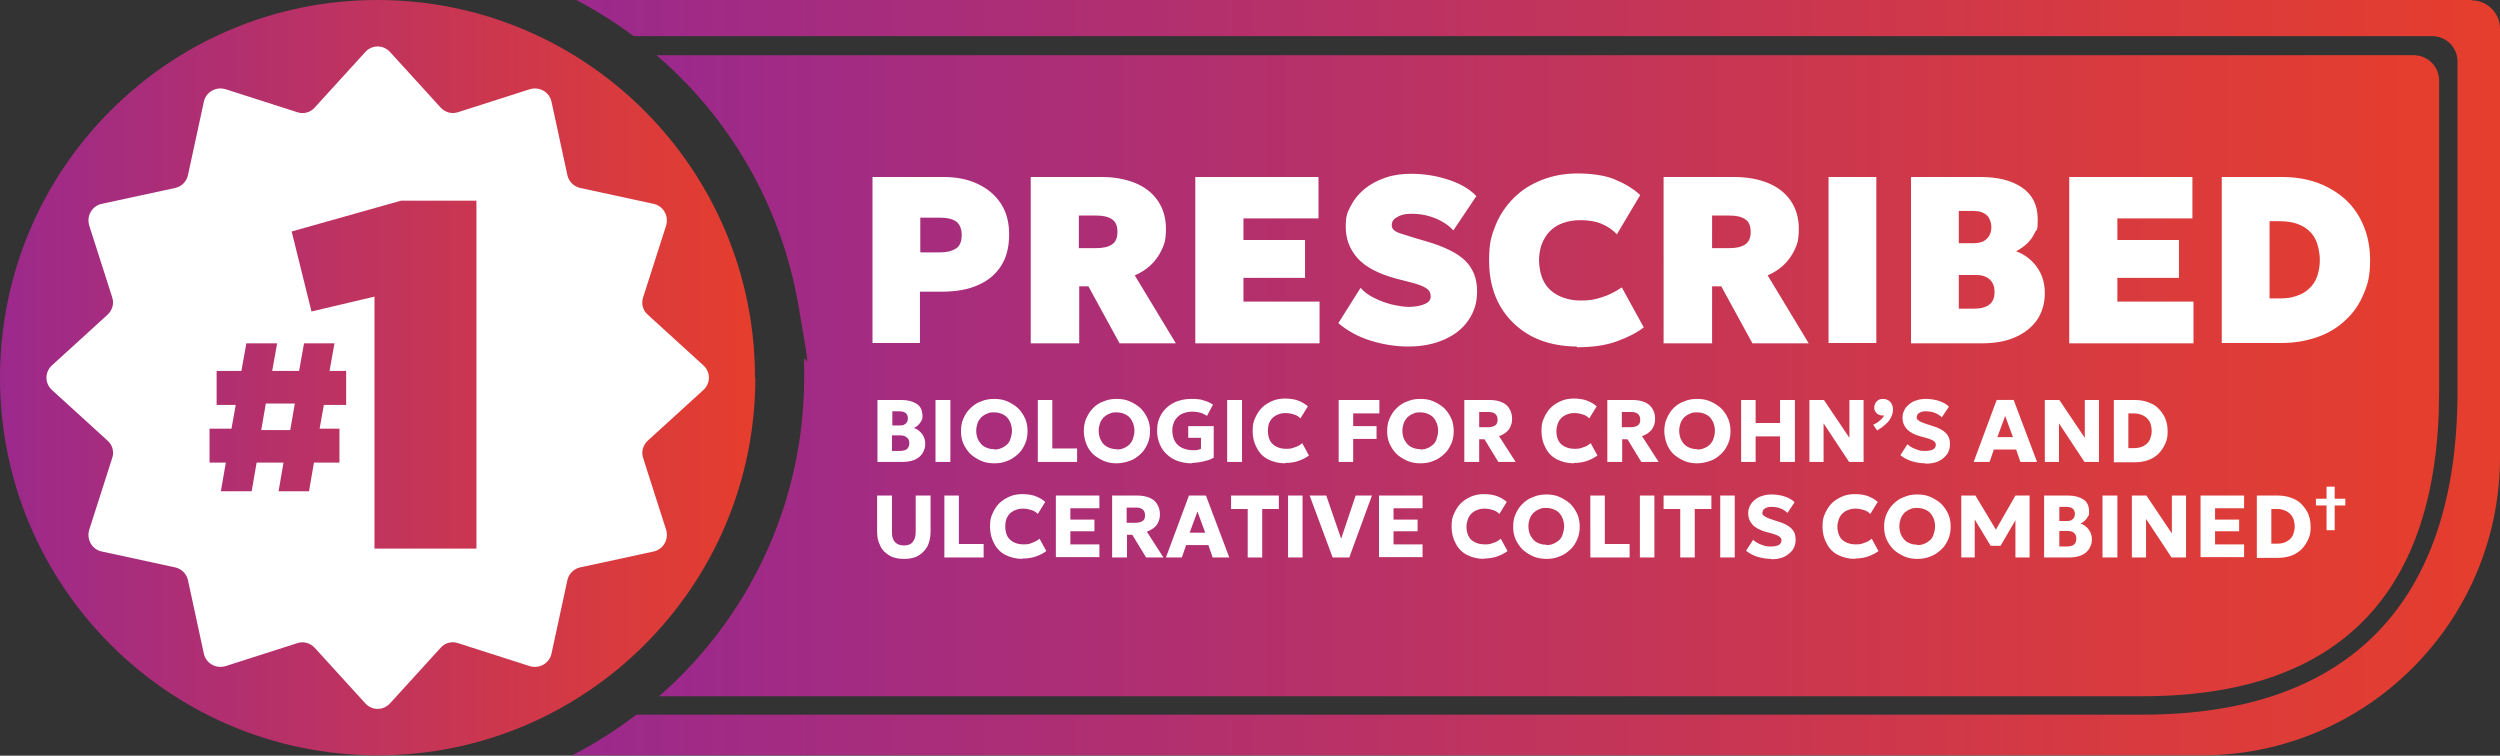
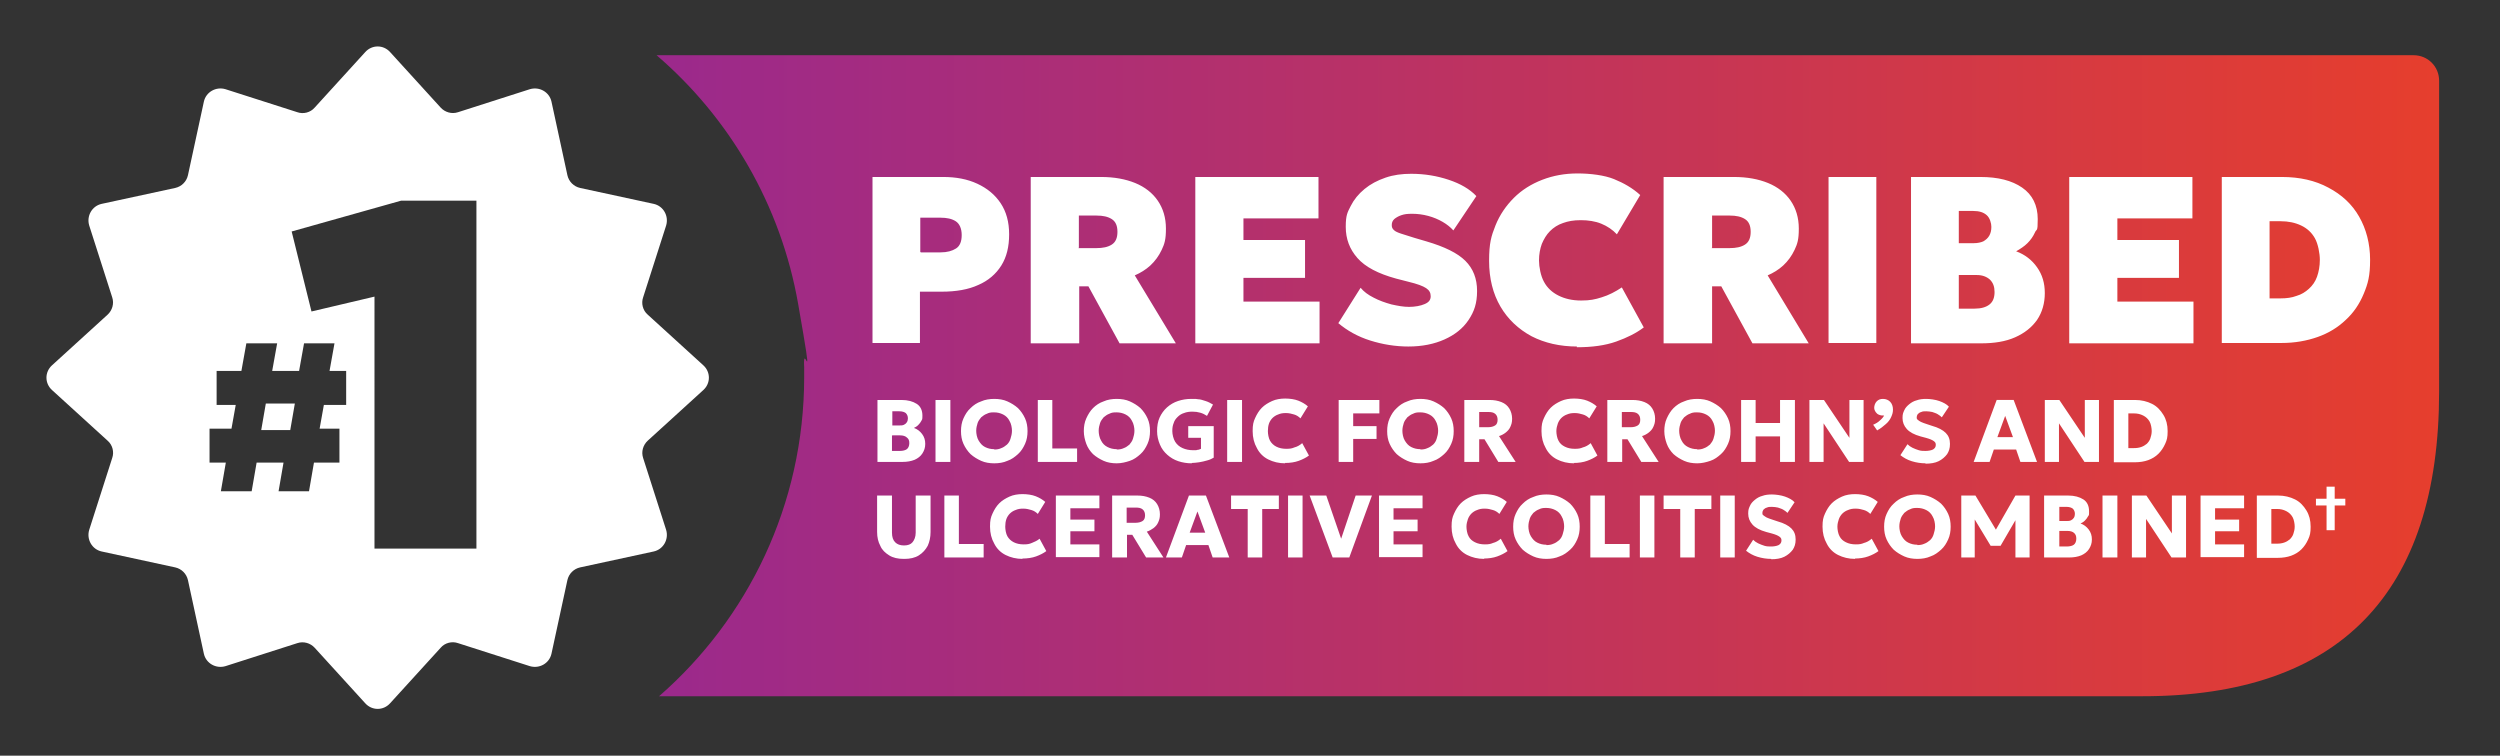
<svg xmlns="http://www.w3.org/2000/svg" id="Layer_1" version="1.1" viewBox="0 0 706.3 213.5">
  <rect x="0" y="0" width="706.3" height="213.5" fill="#333333" stroke="none" />
  <defs>
    <linearGradient id="linear-gradient" x1="185.5" y1="112.9" x2="689.1" y2="112.9" gradientTransform="matrix(1 0 0 -1 0 219)" gradientUnits="userSpaceOnUse">
      <stop offset="0" stop-color="#9b298c" />
      <stop offset="1" stop-color="#e63e2d" />
    </linearGradient>
    <linearGradient id="linear-gradient1" x1="161.6" y1="112.2" x2="706.3" y2="112.2" gradientTransform="matrix(1 0 0 -1 0 219)" gradientUnits="userSpaceOnUse">
      <stop offset="0" stop-color="#9b298c" />
      <stop offset="1" stop-color="#e63e2d" />
    </linearGradient>
    <linearGradient id="linear-gradient2" x1="0" y1="112.3" x2="213.4" y2="112.3" gradientTransform="matrix(1 0 0 -1 0 219)" gradientUnits="userSpaceOnUse">
      <stop offset="0" stop-color="#9b298c" />
      <stop offset="1" stop-color="#e63e2d" />
    </linearGradient>
    <style>.st3{fill:#fff}</style>
  </defs>
  <path d="M689.1 99.3V22.8c0-4-3.2-7.2-7.2-7.2H185.5c20.6 17.7 35.1 42.3 40 70.3s1.2 9.3 1.7 17.9v2.7c0 36-15.9 68.3-41 90.2h419.1c55.6 0 83.8-29 83.8-86.1V99.2z" fill="url(#linear-gradient)" />
-   <path d="M698.4 0H162.8c5.7 3 11.1 6.4 16.2 10.2h508.1c4 0 7.2 3.2 7.2 7.2v93.1c0 59.8-30.7 91.4-88.9 91.4H179.8c-5.7 4.3-11.7 8.2-18.2 11.5H622c46.5 0 84.3-37.7 84.3-84.3V8.1c0-4.4-3.6-8-8-8z" fill="url(#linear-gradient1)" />
-   <path d="M213.3 106.7C213.3 47.8 165.5 0 106.6 0S0 47.8 0 106.7s47.8 106.7 106.7 106.7 106.7-47.8 106.7-106.7z" fill="url(#linear-gradient2)" />
  <path class="st3" d="M198.7 110.2c2.1-1.9 2.1-5.1 0-7L183 88.9c-1.4-1.2-1.9-3.2-1.3-4.9l6.5-20.3c.8-2.7-.8-5.5-3.5-6.1l-20.8-4.5c-1.8-.4-3.2-1.8-3.6-3.6l-4.5-20.8c-.6-2.7-3.4-4.3-6.1-3.5l-20.3 6.5c-1.8.6-3.7 0-4.9-1.3l-14.3-15.7c-1.9-2.1-5.1-2.1-7 0L88.9 30.4c-1.2 1.4-3.2 1.9-4.9 1.3l-20.3-6.5c-2.7-.8-5.5.8-6.1 3.5l-4.5 20.8c-.4 1.8-1.8 3.2-3.6 3.6l-20.8 4.5c-2.7.6-4.3 3.4-3.5 6.1L31.7 84c.6 1.8 0 3.7-1.3 4.9l-15.7 14.3c-2.1 1.9-2.1 5.1 0 7l15.7 14.3c1.4 1.2 1.9 3.2 1.3 4.9l-6.5 20.3c-.8 2.7.8 5.5 3.5 6.1l20.8 4.5c1.8.4 3.2 1.8 3.6 3.6l4.5 20.8c.6 2.7 3.4 4.3 6.1 3.5l20.3-6.5c1.8-.6 3.7 0 4.9 1.3l14.3 15.7c1.9 2.1 5.1 2.1 7 0l14.3-15.7c1.2-1.4 3.2-1.9 4.9-1.3l20.3 6.5c2.7.8 5.5-.8 6.1-3.5l4.5-20.8c.4-1.8 1.8-3.2 3.6-3.6l20.8-4.5c2.7-.6 4.3-3.4 3.5-6.1l-6.5-20.3c-.6-1.8 0-3.7 1.3-4.9l15.7-14.3zm-100.9 4.2h-6.3l-1.2 6.7h5.6v9.6h-7.2l-1.4 8.1h-8.6l1.4-8.1h-7.6l-1.4 8.1h-8.7l1.4-8.1h-4.6v-9.6h6.2l1.2-6.7h-5.4v-9.6h7l1.4-7.8h8.7l-1.4 7.8h7.6l1.4-7.8h8.6l-1.4 7.8h4.7v9.6zm36.8-24.1V155h-28.8V83.8L88 88l-5.6-22.6 30.9-8.7h21.3v33.6z" />
  <path class="st3" d="M73.8 121.5H82l1.3-7.5h-8.2l-1.3 7.5zm172.7-24.6V50h20c3.6 0 6.8.6 9.6 1.9 2.8 1.3 5 3.1 6.6 5.5s2.4 5.3 2.4 8.8-.7 6.4-2.2 8.8-3.7 4.3-6.5 5.5c-2.8 1.3-6.3 1.9-10.3 1.9h-6.2v14.5h-13.5.1zm13.6-25.6h5.6c1.9 0 3.3-.4 4.4-1.1s1.6-2 1.6-3.8-.6-3.2-1.7-3.9c-1.1-.7-2.5-1-4.3-1H260v9.7h.1zm31.1 25.6V50h19.9c3.7 0 6.9.6 9.6 1.7s4.9 2.8 6.4 5 2.3 4.8 2.3 7.9-.4 4.3-1.2 6-1.9 3.2-3.2 4.4c-1.3 1.2-2.8 2.1-4.4 2.8L332.2 97h-15.9l-8.8-16.1h-2.6V97h-13.7zm13.5-26.8h5c1.9 0 3.3-.3 4.4-1s1.6-1.9 1.6-3.6-.5-2.9-1.6-3.6-2.5-1-4.3-1h-5V70h-.1zm33 26.8V50h34.8v11.7h-21.2v6.1h17.4v10.7h-17.4v6.7h21.5V97h-35.1zm60.3 1c-3.8 0-7.4-.6-10.9-1.7s-6.5-2.8-9-4.9l6.3-10c.9 1.1 2.1 2 3.7 2.8 1.5.8 3.2 1.4 5 1.9 1.8.4 3.4.7 5 .7s3.3-.3 4.4-.8c1.2-.5 1.7-1.2 1.7-2.2s-.4-1.7-1.3-2.3c-.9-.6-2.5-1.2-5-1.8l-3.5-.9c-5.1-1.4-8.7-3.3-10.9-5.8-2.2-2.5-3.3-5.4-3.3-8.8s.5-4.1 1.4-5.9 2.2-3.4 3.9-4.8c1.7-1.4 3.6-2.4 5.9-3.2 2.3-.8 4.7-1.1 7.3-1.1 3.8 0 7.3.6 10.6 1.7s5.9 2.6 7.8 4.6l-6.5 9.7c-.8-.9-1.8-1.7-3-2.4s-2.6-1.3-4.1-1.7c-1.5-.4-3-.6-4.5-.6s-2.2.1-3.1.4-1.5.7-2 1.1c-.5.5-.7 1-.7 1.7s.2 1 .6 1.4 1.1.7 2 1 2.2.7 3.8 1.2l3.4 1c5.1 1.5 8.8 3.3 11 5.5s3.3 5 3.3 8.5-.8 5.8-2.4 8.2c-1.6 2.4-3.9 4.2-6.8 5.5s-6.3 2-10.2 2h.1zm47.6 0c-4.9 0-9.2-1-12.9-2.9-3.7-2-6.7-4.8-8.8-8.4-2.1-3.6-3.2-7.9-3.2-12.9s.6-7 1.8-10c1.2-3 3-5.6 5.2-7.8s4.9-3.9 8-5.1 6.4-1.8 10-1.8 7.6.5 10.3 1.6c2.7 1.1 5.2 2.5 7.4 4.5l-6.6 11.1c-1.2-1.3-2.7-2.3-4.4-3-1.7-.7-3.7-1-5.8-1s-3.6.3-5 .8c-1.5.5-2.7 1.3-3.7 2.3s-1.7 2.2-2.3 3.6c-.5 1.4-.8 2.9-.8 4.7s.5 4.4 1.4 6c.9 1.7 2.3 3 4.1 3.9s3.9 1.4 6.4 1.4 3.9-.3 5.8-.9c2-.6 3.9-1.6 5.7-2.8l6.2 11.3c-2.1 1.6-4.7 2.9-7.8 4-3.1 1.1-6.8 1.6-11.1 1.6v-.2zm24.4-1V50h19.9c3.7 0 6.9.6 9.6 1.7s4.9 2.8 6.4 5 2.3 4.8 2.3 7.9-.4 4.3-1.2 6-1.9 3.2-3.2 4.4c-1.3 1.2-2.8 2.1-4.4 2.8L511 97h-15.9l-8.8-16.1h-2.6V97H470zm13.6-26.8h5c1.9 0 3.3-.3 4.4-1s1.6-1.9 1.6-3.6-.5-2.9-1.6-3.6-2.5-1-4.3-1h-5V70h-.1zm33 26.8V50h13.5v46.9h-13.5zm23.3 0V50h19.6c5 0 8.9 1 11.8 3 2.9 2 4.4 5 4.4 8.9s-.3 2.6-.8 3.8c-.5 1.1-1.2 2.1-2.1 3-.9.9-2 1.6-3.2 2.3 2.5.9 4.5 2.5 5.9 4.5 1.5 2.1 2.2 4.5 2.2 7.3s-.7 5.4-2.2 7.6c-1.5 2.1-3.5 3.7-6.2 4.9s-5.9 1.7-9.6 1.7h-19.8zm13.5-28.2h4.3c1 0 1.9-.2 2.6-.5.7-.4 1.3-.9 1.7-1.6s.6-1.5.6-2.5-.4-2.5-1.3-3.3-2.1-1.2-3.8-1.2h-4.1v9zm0 18.5h4.4c1.9 0 3.3-.4 4.3-1.2 1-.8 1.4-2 1.4-3.5s-.4-2.6-1.3-3.5c-.9-.8-2.1-1.3-3.7-1.3h-5.1v9.5zm31.2 9.7V50h34.8v11.7h-21.2v6.1h17.4v10.7h-17.4v6.7h21.5V97h-35.1zm43.1 0V50h17c5 0 9.4 1 13.1 3 3.8 2 6.7 4.7 8.7 8.2s3.1 7.6 3.1 12.2-.6 6.7-1.8 9.6-2.9 5.4-5.1 7.4c-2.2 2.1-4.8 3.7-7.9 4.8-3.1 1.1-6.5 1.7-10.2 1.7h-17 .1zm13.5-12.6h3.1c1.7 0 3.2-.2 4.5-.7 1.4-.4 2.5-1.1 3.5-2s1.8-2 2.3-3.4.8-3 .8-4.8-.5-4.5-1.4-6.1-2.2-2.8-3.9-3.6-3.6-1.2-5.8-1.2h-3.1v21.7zm-393.3 46.2V113h6.8c1.8 0 3.2.4 4.3 1.1 1.1.7 1.6 1.9 1.6 3.3s-.1 1-.3 1.5c-.2.4-.5.8-.9 1.2s-.8.6-1.2.8c.9.3 1.7.9 2.3 1.7.6.8.9 1.7.9 2.8s-.3 1.9-.8 2.7-1.3 1.4-2.2 1.8c-1 .4-2.1.6-3.4.6h-7.1zm4.1-10.3h2.1c.5 0 .9 0 1.3-.2s.6-.4.8-.7c.2-.3.3-.7.3-1.1 0-.6-.2-1.1-.6-1.5-.4-.3-1-.5-1.8-.5h-2v4.1zm0 7.2h2.2c.9 0 1.6-.2 2-.5s.7-.9.7-1.7-.2-1.2-.7-1.6c-.4-.4-1.1-.6-1.9-.6H252v4.4zm12.3 3.1V113h4.2v17.5h-4.2zm16.6.4c-1.3 0-2.6-.2-3.7-.7s-2.1-1.1-3-1.9c-.8-.8-1.5-1.8-2-2.9s-.7-2.3-.7-3.6.2-2.5.7-3.6 1.1-2.1 2-2.9c.8-.8 1.8-1.5 3-1.9 1.1-.5 2.4-.7 3.7-.7s2.6.2 3.7.7 2.1 1.1 3 1.9c.8.8 1.5 1.8 2 2.9s.7 2.3.7 3.6-.2 2.5-.7 3.6-1.1 2.1-2 2.9-1.8 1.5-3 1.9c-1.1.5-2.4.7-3.7.7zm0-3.9c.7 0 1.4-.1 2-.4.6-.2 1.1-.6 1.6-1 .5-.5.8-1 1-1.7.2-.6.4-1.4.4-2.2s-.2-2-.7-2.8c-.4-.8-1-1.4-1.8-1.8s-1.6-.6-2.6-.6-1.4.1-2 .4c-.6.2-1.1.6-1.6 1-.4.5-.8 1-1 1.6s-.4 1.4-.4 2.2.2 2 .7 2.8 1 1.4 1.8 1.8 1.6.6 2.6.6zm12.3 3.5V113h4.1v13.7h7v3.8h-11.2.1zm22.3.4c-1.3 0-2.6-.2-3.7-.7s-2.1-1.1-3-1.9c-.8-.8-1.5-1.8-1.9-2.9s-.7-2.3-.7-3.6.2-2.5.7-3.6 1.1-2.1 1.9-2.9 1.8-1.5 3-1.9c1.1-.5 2.4-.7 3.7-.7s2.6.2 3.7.7 2.1 1.1 3 1.9c.8.8 1.5 1.8 2 2.9s.7 2.3.7 3.6-.2 2.5-.7 3.6-1.1 2.1-2 2.9-1.8 1.5-3 1.9-2.4.7-3.7.7zm0-3.9c.7 0 1.4-.1 2-.4.6-.2 1.1-.6 1.6-1 .4-.5.8-1 1-1.7.2-.6.4-1.4.4-2.2s-.2-2-.7-2.8c-.4-.8-1-1.4-1.8-1.8s-1.6-.6-2.6-.6-1.4.1-2 .4c-.6.2-1.1.6-1.6 1-.4.5-.8 1-1 1.6s-.4 1.4-.4 2.2.2 2 .7 2.8c.4.8 1 1.4 1.8 1.8s1.6.6 2.6.6zm21.2 3.9c-1.3 0-2.6-.2-3.8-.6-1.2-.4-2.2-1-3.1-1.8s-1.6-1.7-2.1-2.9-.8-2.4-.8-3.8.2-2.7.7-3.8c.5-1.1 1.2-2.1 2.1-2.9s1.9-1.4 3.1-1.8 2.4-.6 3.8-.6 1.3 0 1.9.1c.7 0 1.4.3 2.1.5s1.4.6 2.1 1l-1.7 3.2c-.6-.4-1.2-.7-1.9-.9-.7-.2-1.4-.3-2.2-.3s-1.7.1-2.4.4c-.7.2-1.3.6-1.8 1.1s-.9 1-1.1 1.7c-.3.7-.4 1.4-.4 2.3s.3 2.2.8 3 1.2 1.4 2.1 1.8 1.9.6 3 .6.8 0 1.2-.1c.4 0 .7-.2 1-.3v-3.1h-3.6v-3.3h7.2v8.9c-.5.3-1.1.6-1.9.8-.7.2-1.5.4-2.2.5-.8.1-1.4.2-2.1.2zm10-.4V113h4.2v17.5h-4.2zm16.4.4c-1.8 0-3.4-.4-4.8-1.1s-2.5-1.8-3.2-3.2c-.8-1.4-1.2-3-1.2-4.8s.2-2.6.7-3.7 1.1-2.1 1.9-2.9 1.8-1.4 2.9-1.9 2.4-.7 3.7-.7 2.7.2 3.7.6 1.9.9 2.7 1.6l-2.1 3.4c-.5-.5-1.1-.9-1.8-1.1-.7-.2-1.4-.4-2.3-.4s-1.5.1-2.2.4c-.6.2-1.2.6-1.6 1s-.8 1-1 1.6-.3 1.3-.3 2.1.2 2 .6 2.7 1 1.3 1.8 1.7c.8.4 1.7.6 2.8.6s1.6-.1 2.3-.4c.8-.2 1.5-.6 2.2-1.2l1.9 3.5c-.8.6-1.8 1.1-2.9 1.5s-2.4.6-3.9.6zm15.1-.4V113h11.5v3.8h-7.4v3.6h6.6v3.6h-6.6v6.5h-4.2.1zm23.1.4c-1.3 0-2.6-.2-3.7-.7s-2.1-1.1-3-1.9c-.8-.8-1.5-1.8-2-2.9s-.7-2.3-.7-3.6.2-2.5.7-3.6 1.1-2.1 2-2.9c.8-.8 1.8-1.5 3-1.9 1.1-.5 2.4-.7 3.7-.7s2.6.2 3.7.7 2.1 1.1 3 1.9c.8.8 1.5 1.8 2 2.9s.7 2.3.7 3.6-.2 2.5-.7 3.6-1.1 2.1-2 2.9-1.8 1.5-3 1.9c-1.1.5-2.4.7-3.7.7zm0-3.9c.7 0 1.4-.1 2-.4.6-.2 1.1-.6 1.6-1 .5-.5.8-1 1-1.7.2-.6.4-1.4.4-2.2s-.2-2-.7-2.8c-.4-.8-1-1.4-1.8-1.8s-1.6-.6-2.6-.6-1.4.1-2 .4c-.6.2-1.1.6-1.6 1-.4.5-.8 1-1 1.6s-.4 1.4-.4 2.2.2 2 .7 2.8 1 1.4 1.8 1.8 1.6.6 2.6.6zm12.4 3.5V113h7.1c1.3 0 2.4.2 3.4.6s1.7 1 2.2 1.8.8 1.8.8 2.9-.2 1.6-.5 2.3c-.3.7-.8 1.2-1.3 1.6s-1.2.8-1.9 1l4.7 7.3h-4.9l-3.9-6.4h-1.5v6.4h-4.2zm4.2-9.8h2.5c.9 0 1.5-.2 2-.5s.7-.9.7-1.6-.2-1.3-.7-1.7c-.5-.4-1.1-.5-2-.5h-2.5v4.3zm26.8 10.2c-1.8 0-3.4-.4-4.8-1.1s-2.5-1.8-3.2-3.2c-.8-1.4-1.2-3-1.2-4.8s.2-2.6.7-3.7 1.1-2.1 1.9-2.9 1.8-1.4 2.9-1.9 2.4-.7 3.7-.7 2.7.2 3.7.6 1.9.9 2.7 1.6l-2.1 3.4c-.5-.5-1.1-.9-1.8-1.1-.7-.2-1.4-.4-2.3-.4s-1.5.1-2.2.4c-.6.2-1.2.6-1.6 1s-.8 1-1 1.6-.4 1.3-.4 2.1.2 2 .6 2.7c.4.8 1 1.3 1.8 1.7s1.7.6 2.8.6 1.6-.1 2.3-.4c.8-.2 1.5-.6 2.2-1.2l1.9 3.5c-.8.6-1.8 1.1-2.9 1.5s-2.4.6-3.9.6h.2zm9.4-.4V113h7.1c1.3 0 2.4.2 3.4.6s1.7 1 2.2 1.8.8 1.8.8 2.9-.2 1.6-.5 2.3c-.3.7-.8 1.2-1.3 1.6s-1.2.8-1.9 1l4.7 7.3h-4.9l-3.9-6.4h-1.5v6.4h-4.2zm4.1-9.8h2.5c.9 0 1.5-.2 2-.5s.7-.9.7-1.6-.2-1.3-.7-1.7c-.5-.4-1.1-.5-2-.5h-2.5v4.3zm21.3 10.2c-1.3 0-2.6-.2-3.7-.7s-2.1-1.1-3-1.9c-.8-.8-1.5-1.8-1.9-2.9s-.7-2.3-.7-3.6.2-2.5.7-3.6 1.1-2.1 1.9-2.9 1.8-1.5 3-1.9c1.1-.5 2.4-.7 3.7-.7s2.6.2 3.7.7 2.1 1.1 3 1.9c.8.8 1.5 1.8 2 2.9s.7 2.3.7 3.6-.2 2.5-.7 3.6-1.1 2.1-2 2.9-1.8 1.5-3 1.9-2.4.7-3.7.7zm0-3.9c.7 0 1.4-.1 2-.4.6-.2 1.1-.6 1.6-1 .4-.5.8-1 1-1.7.2-.6.4-1.4.4-2.2s-.2-2-.7-2.8c-.4-.8-1-1.4-1.8-1.8s-1.6-.6-2.6-.6-1.4.1-2 .4c-.6.2-1.1.6-1.6 1-.4.5-.8 1-1 1.6s-.4 1.4-.4 2.2.2 2 .7 2.8c.4.8 1 1.4 1.8 1.8s1.6.6 2.6.6zm12.4 3.5V113h4.1v6.5h6.9V113h4.2v17.5h-4.2v-7.2H496v7.2h-4.1zm19.3 0V113h4.1l7.2 10.7V113h4v17.5h-4.1l-7.2-10.9v10.9h-4zm19.2-8.8l-1.2-1.7c.7-.3 1.4-.7 1.9-1.2.6-.5 1-1 1.2-1.4-.5 0-.9 0-1.4-.2s-.7-.4-1-.8c-.2-.3-.4-.7-.4-1.2s.2-1.3.7-1.8 1-.7 1.8-.7 1.5.3 2 .8.8 1.3.8 2.2-.2 1.4-.5 2.1-.8 1.4-1.5 2-1.5 1.3-2.5 1.8h.1zm13.6 9.2c-1.3 0-2.6-.2-3.9-.6-1.3-.4-2.3-1-3.2-1.7l2-3.1c.4.4.8.7 1.4 1 .6.3 1.2.5 1.8.7s1.3.2 1.9.2 1.5-.1 2.1-.4c.5-.3.8-.7.8-1.3s-.2-.8-.6-1.1-1.1-.6-2.2-.9l-1.5-.4c-1.8-.5-3.1-1.2-3.9-2.1-.8-.9-1.2-1.9-1.2-3.1s.2-1.5.5-2.2.8-1.2 1.4-1.7c.6-.5 1.3-.9 2.1-1.1.8-.3 1.7-.4 2.7-.4s2.6.2 3.7.6c1.1.4 2.1.9 2.7 1.6l-2 3c-.3-.3-.7-.6-1.2-.9s-1-.4-1.5-.6c-.6-.1-1.1-.2-1.7-.2s-1 0-1.4.2c-.4.1-.7.3-1 .6-.2.3-.3.6-.3.9s0 .5.3.7c.2.2.5.4.9.6s1 .4 1.6.6l1.5.5c1.8.5 3.1 1.2 3.9 2s1.2 1.8 1.2 3.1-.3 2.1-.8 2.9c-.6.8-1.4 1.5-2.4 2s-2.3.7-3.7.7zm13.6-.4l6.5-17.5h4.8l6.6 17.5h-4.7l-1.2-3.5h-6.3l-1.2 3.5h-4.5zm6.7-7h4.4l-2.2-6-2.2 6zm13.4 7V113h4.1l7.2 10.7V113h4v17.5h-4.1l-7.2-10.9v10.9h-4zm19.5 0V113h6c1.8 0 3.4.4 4.8 1.1 1.4.7 2.4 1.8 3.2 3.1s1.2 2.8 1.2 4.6-.2 2.5-.7 3.6-1.1 2-1.9 2.8c-.8.8-1.8 1.4-2.9 1.8-1.1.4-2.4.6-3.7.6h-6zm4.1-3.9h1.6c.8 0 1.4-.1 2-.3.6-.2 1.1-.5 1.6-.9.4-.4.8-.9 1-1.5s.4-1.3.4-2.1-.2-2-.6-2.7c-.4-.7-1-1.3-1.8-1.7-.8-.4-1.6-.6-2.6-.6h-1.6v9.8zm-346 31.3c-1.6 0-3-.3-4.1-1s-2-1.5-2.5-2.7c-.6-1.1-.9-2.4-.9-3.9V140h4.2v10.5c0 1.2.3 2.1.9 2.7s1.4.9 2.5.9 1.9-.3 2.4-.9.9-1.5.9-2.7V140h4.2v10.3c0 1.5-.3 2.8-.8 3.9-.6 1.1-1.4 2-2.5 2.7s-2.5 1-4.1 1h-.2zm11.5-.4V140h4.1v13.7h7v3.8h-11.2.1zm22.1.4c-1.8 0-3.4-.4-4.8-1.1s-2.5-1.8-3.2-3.2c-.8-1.4-1.2-3-1.2-4.8s.2-2.6.7-3.7 1.1-2.1 1.9-2.9 1.8-1.4 2.9-1.9 2.4-.7 3.7-.7 2.7.2 3.7.6 1.9.9 2.7 1.6l-2.1 3.4c-.5-.5-1.1-.9-1.8-1.1-.7-.2-1.4-.4-2.3-.4s-1.5.1-2.2.4c-.6.2-1.2.6-1.6 1s-.8 1-1 1.6-.3 1.3-.3 2.1.2 2 .6 2.7 1 1.3 1.8 1.7 1.7.6 2.8.6 1.6-.1 2.3-.4 1.5-.6 2.2-1.2l1.9 3.5c-.8.6-1.8 1.1-2.9 1.5s-2.4.6-3.9.6zm9.4-.4V140h12.3v3.6h-8.2v3.2h6.8v3.3h-6.8v3.7h8.2v3.6h-12.4.1zm15.9 0V140h7.1c1.3 0 2.4.2 3.4.6s1.7 1 2.2 1.8.8 1.8.8 2.9-.2 1.6-.5 2.3c-.3.7-.8 1.2-1.3 1.6-.6.4-1.2.8-1.9 1l4.7 7.3h-4.9l-3.9-6.4h-1.5v6.4h-4.2zm4.1-9.8h2.5c.9 0 1.5-.2 2-.5s.7-.9.7-1.6-.2-1.3-.7-1.7c-.5-.4-1.1-.5-2-.5h-2.5v4.3zm11.1 9.8l6.5-17.5h4.8l6.6 17.5h-4.7l-1.2-3.5h-6.3l-1.2 3.5h-4.5zm6.7-7h4.4l-2.2-6-2.2 6zm16.4 7v-13.7h-4.7V140h13.5v3.8h-4.7v13.7h-4.2.1zm11.4 0V140h4.1v17.5h-4.1zm12.6 0L370 140h4.7l4.2 12.2L383 140h4.6l-6.4 17.5h-4.7zm13.1 0V140h12.3v3.6h-8.2v3.2h6.8v3.3h-6.8v3.7h8.2v3.6h-12.4.1zm29.7.4c-1.8 0-3.4-.4-4.8-1.1s-2.5-1.8-3.2-3.2c-.8-1.4-1.2-3-1.2-4.8s.2-2.6.7-3.7 1.1-2.1 1.9-2.9 1.8-1.4 2.9-1.9 2.4-.7 3.7-.7 2.7.2 3.7.6 1.9.9 2.7 1.6l-2.1 3.4c-.5-.5-1.1-.9-1.8-1.1-.7-.2-1.4-.4-2.3-.4s-1.5.1-2.2.4c-.6.2-1.2.6-1.6 1s-.8 1-1 1.6-.4 1.3-.4 2.1.2 2 .6 2.7c.4.8 1 1.3 1.8 1.7s1.7.6 2.8.6 1.6-.1 2.3-.4c.8-.2 1.5-.6 2.2-1.2l1.9 3.5c-.8.6-1.8 1.1-2.9 1.5s-2.4.6-3.9.6h.2zm17.6 0c-1.3 0-2.6-.2-3.7-.7s-2.1-1.1-3-1.9c-.8-.8-1.5-1.8-2-2.9s-.7-2.3-.7-3.6.2-2.5.7-3.6 1.1-2.1 2-2.9c.8-.8 1.8-1.5 3-1.9 1.1-.5 2.4-.7 3.7-.7s2.6.2 3.7.7 2.1 1.1 3 1.9c.8.8 1.5 1.8 2 2.9s.7 2.3.7 3.6-.2 2.5-.7 3.6-1.1 2.1-2 2.9-1.8 1.5-3 1.9c-1.1.5-2.4.7-3.7.7zm0-3.9c.7 0 1.4-.1 2-.4.6-.2 1.1-.6 1.6-1 .5-.5.8-1 1-1.7.2-.6.4-1.4.4-2.2s-.2-2-.7-2.8c-.4-.8-1-1.4-1.8-1.8s-1.6-.6-2.6-.6-1.4.1-2 .4c-.6.2-1.1.6-1.6 1-.4.5-.8 1-1 1.6s-.4 1.4-.4 2.2.2 2 .7 2.8 1 1.4 1.8 1.8 1.6.6 2.6.6zm12.4 3.5V140h4.1v13.7h7v3.8h-11.2.1zm14 0V140h4.1v17.5h-4.1zm11.4 0v-13.7H470V140h13.5v3.8h-4.7v13.7h-4.2.1zm11.3 0V140h4.1v17.5H486zm14.4.4c-1.3 0-2.6-.2-3.9-.6s-2.3-1-3.2-1.7l2-3.1c.4.4.8.7 1.4 1s1.2.5 1.8.7 1.3.2 1.9.2 1.5-.1 2.1-.4c.5-.3.8-.7.8-1.3s-.2-.8-.6-1.1c-.4-.3-1.1-.6-2.2-.9l-1.5-.4c-1.8-.5-3.1-1.2-3.9-2.1s-1.2-1.9-1.2-3.1.2-1.5.5-2.2.8-1.2 1.4-1.7 1.3-.9 2.1-1.1c.8-.3 1.7-.4 2.7-.4s2.6.2 3.7.6 2.1.9 2.7 1.6l-2 3c-.3-.3-.7-.6-1.2-.9s-1-.4-1.5-.6c-.5-.1-1.1-.2-1.7-.2s-1 0-1.4.2c-.4.1-.7.3-1 .6-.2.3-.3.6-.3.9s0 .5.3.7.5.4.9.6 1 .4 1.6.6l1.5.5c1.8.5 3.1 1.2 3.9 2s1.2 1.8 1.2 3.1-.3 2.1-.8 2.9c-.6.8-1.4 1.5-2.4 2s-2.3.7-3.7.7zm23.7 0c-1.8 0-3.4-.4-4.8-1.1-1.4-.7-2.5-1.8-3.2-3.2-.8-1.4-1.2-3-1.2-4.8s.2-2.6.7-3.7 1.1-2.1 1.9-2.9c.8-.8 1.8-1.4 2.9-1.9s2.4-.7 3.7-.7 2.7.2 3.7.6 1.9.9 2.7 1.6l-2.1 3.4c-.5-.5-1.1-.9-1.8-1.1s-1.4-.4-2.3-.4-1.5.1-2.2.4c-.6.2-1.2.6-1.6 1-.4.4-.8 1-1 1.6s-.4 1.3-.4 2.1.2 2 .6 2.7c.4.8 1 1.3 1.8 1.7s1.7.6 2.8.6 1.6-.1 2.3-.4c.8-.2 1.5-.6 2.2-1.2l1.9 3.5c-.8.6-1.8 1.1-2.9 1.5-1.1.4-2.4.6-3.9.6h.2zm17.6 0c-1.3 0-2.6-.2-3.7-.7s-2.1-1.1-3-1.9c-.8-.8-1.5-1.8-2-2.9s-.7-2.3-.7-3.6.2-2.5.7-3.6 1.1-2.1 2-2.9c.8-.8 1.8-1.5 3-1.9 1.1-.5 2.4-.7 3.7-.7s2.6.2 3.7.7c1.1.5 2.1 1.1 3 1.9.8.8 1.5 1.8 2 2.9s.7 2.3.7 3.6-.2 2.5-.7 3.6-1.1 2.1-2 2.9-1.8 1.5-3 1.9c-1.1.5-2.4.7-3.7.7zm0-3.9c.7 0 1.4-.1 2-.4.6-.2 1.1-.6 1.6-1 .5-.5.8-1 1-1.7.2-.6.4-1.4.4-2.2s-.2-2-.7-2.8c-.4-.8-1-1.4-1.8-1.8s-1.6-.6-2.6-.6-1.4.1-2 .4c-.6.2-1.1.6-1.6 1-.4.5-.8 1-1 1.6s-.4 1.4-.4 2.2.2 2 .7 2.8 1 1.4 1.8 1.8 1.6.6 2.6.6zm12.4 3.5V140h4l6.6 11h-1.6l6.3-11h4v17.5h-4v-12.2l.8.3-5 8.6h-2.8l-5.2-8.6.7-.3v12.2h-3.8zm23.4 0V140h6.8c1.8 0 3.2.4 4.3 1.1s1.6 1.9 1.6 3.3 0 1-.3 1.5c-.2.4-.5.8-.9 1.2s-.8.6-1.2.8c.9.3 1.7.9 2.3 1.7s.9 1.7.9 2.8-.3 1.9-.8 2.7c-.5.8-1.3 1.4-2.2 1.8-1 .4-2.1.6-3.4.6h-7.1zm4.2-10.3h2.1c.5 0 .9 0 1.3-.2s.6-.4.8-.7c.2-.3.3-.7.3-1.1 0-.6-.2-1.1-.6-1.5-.4-.3-1-.5-1.8-.5h-2v4.1zm0 7.2h2.2c.9 0 1.6-.2 2-.5s.7-.9.7-1.7-.2-1.2-.6-1.6c-.4-.4-1.1-.6-1.9-.6h-2.3v4.4h-.1zm12.3 3.1V140h4.2v17.5H594zm8.3 0V140h4.1l7.2 10.7V140h4v17.5h-4.1l-7.2-10.9v10.9h-4zm19.4 0V140H634v3.6h-8.2v3.2h6.8v3.3h-6.8v3.7h8.2v3.6h-12.4.1zm15.9 0V140h6c1.8 0 3.4.4 4.8 1.1 1.4.7 2.4 1.8 3.2 3.1.8 1.3 1.2 2.8 1.2 4.6s-.2 2.5-.7 3.6-1.1 2-1.9 2.8c-.8.8-1.8 1.4-2.9 1.8-1.1.4-2.4.6-3.7.6h-6zm4.1-3.9h1.6c.8 0 1.4-.1 2-.3.6-.2 1.1-.5 1.6-.9.4-.4.8-.9 1-1.5s.4-1.3.4-2.1-.2-2-.6-2.7c-.4-.7-1-1.3-1.8-1.7s-1.6-.6-2.6-.6h-1.6v9.8zm15.6-3.8v-7h-3v-1.9h3v-3.4h2.3v3.4h3v1.9h-3v7h-2.3z" />
</svg>